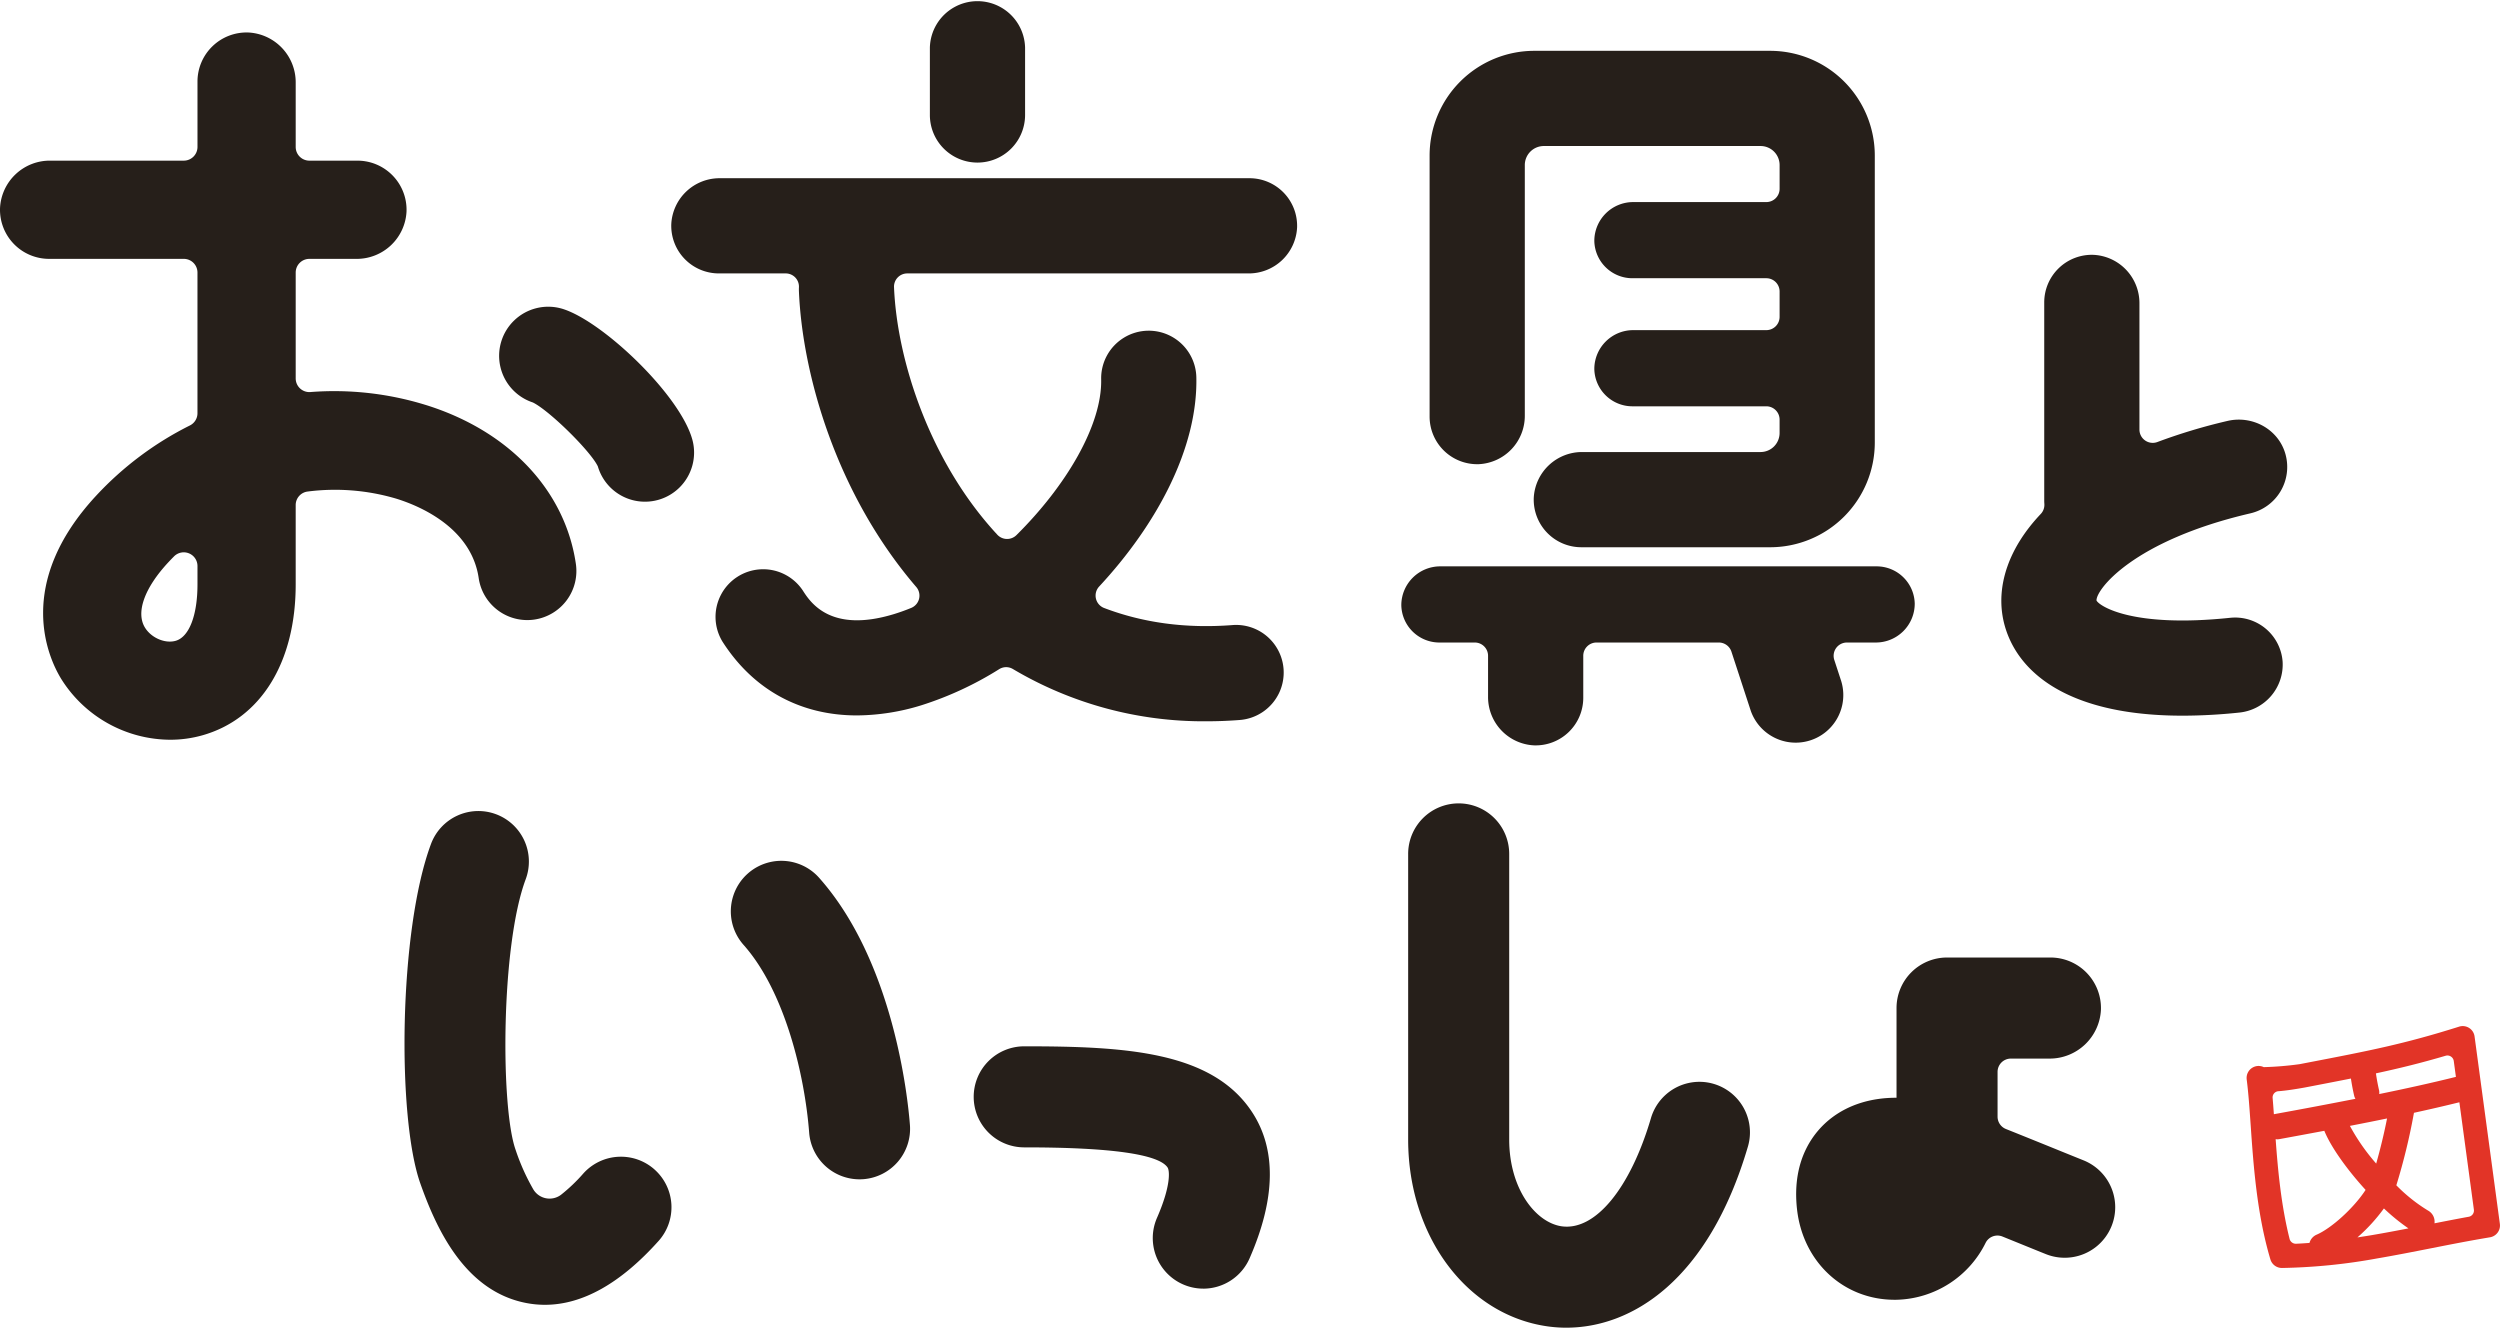
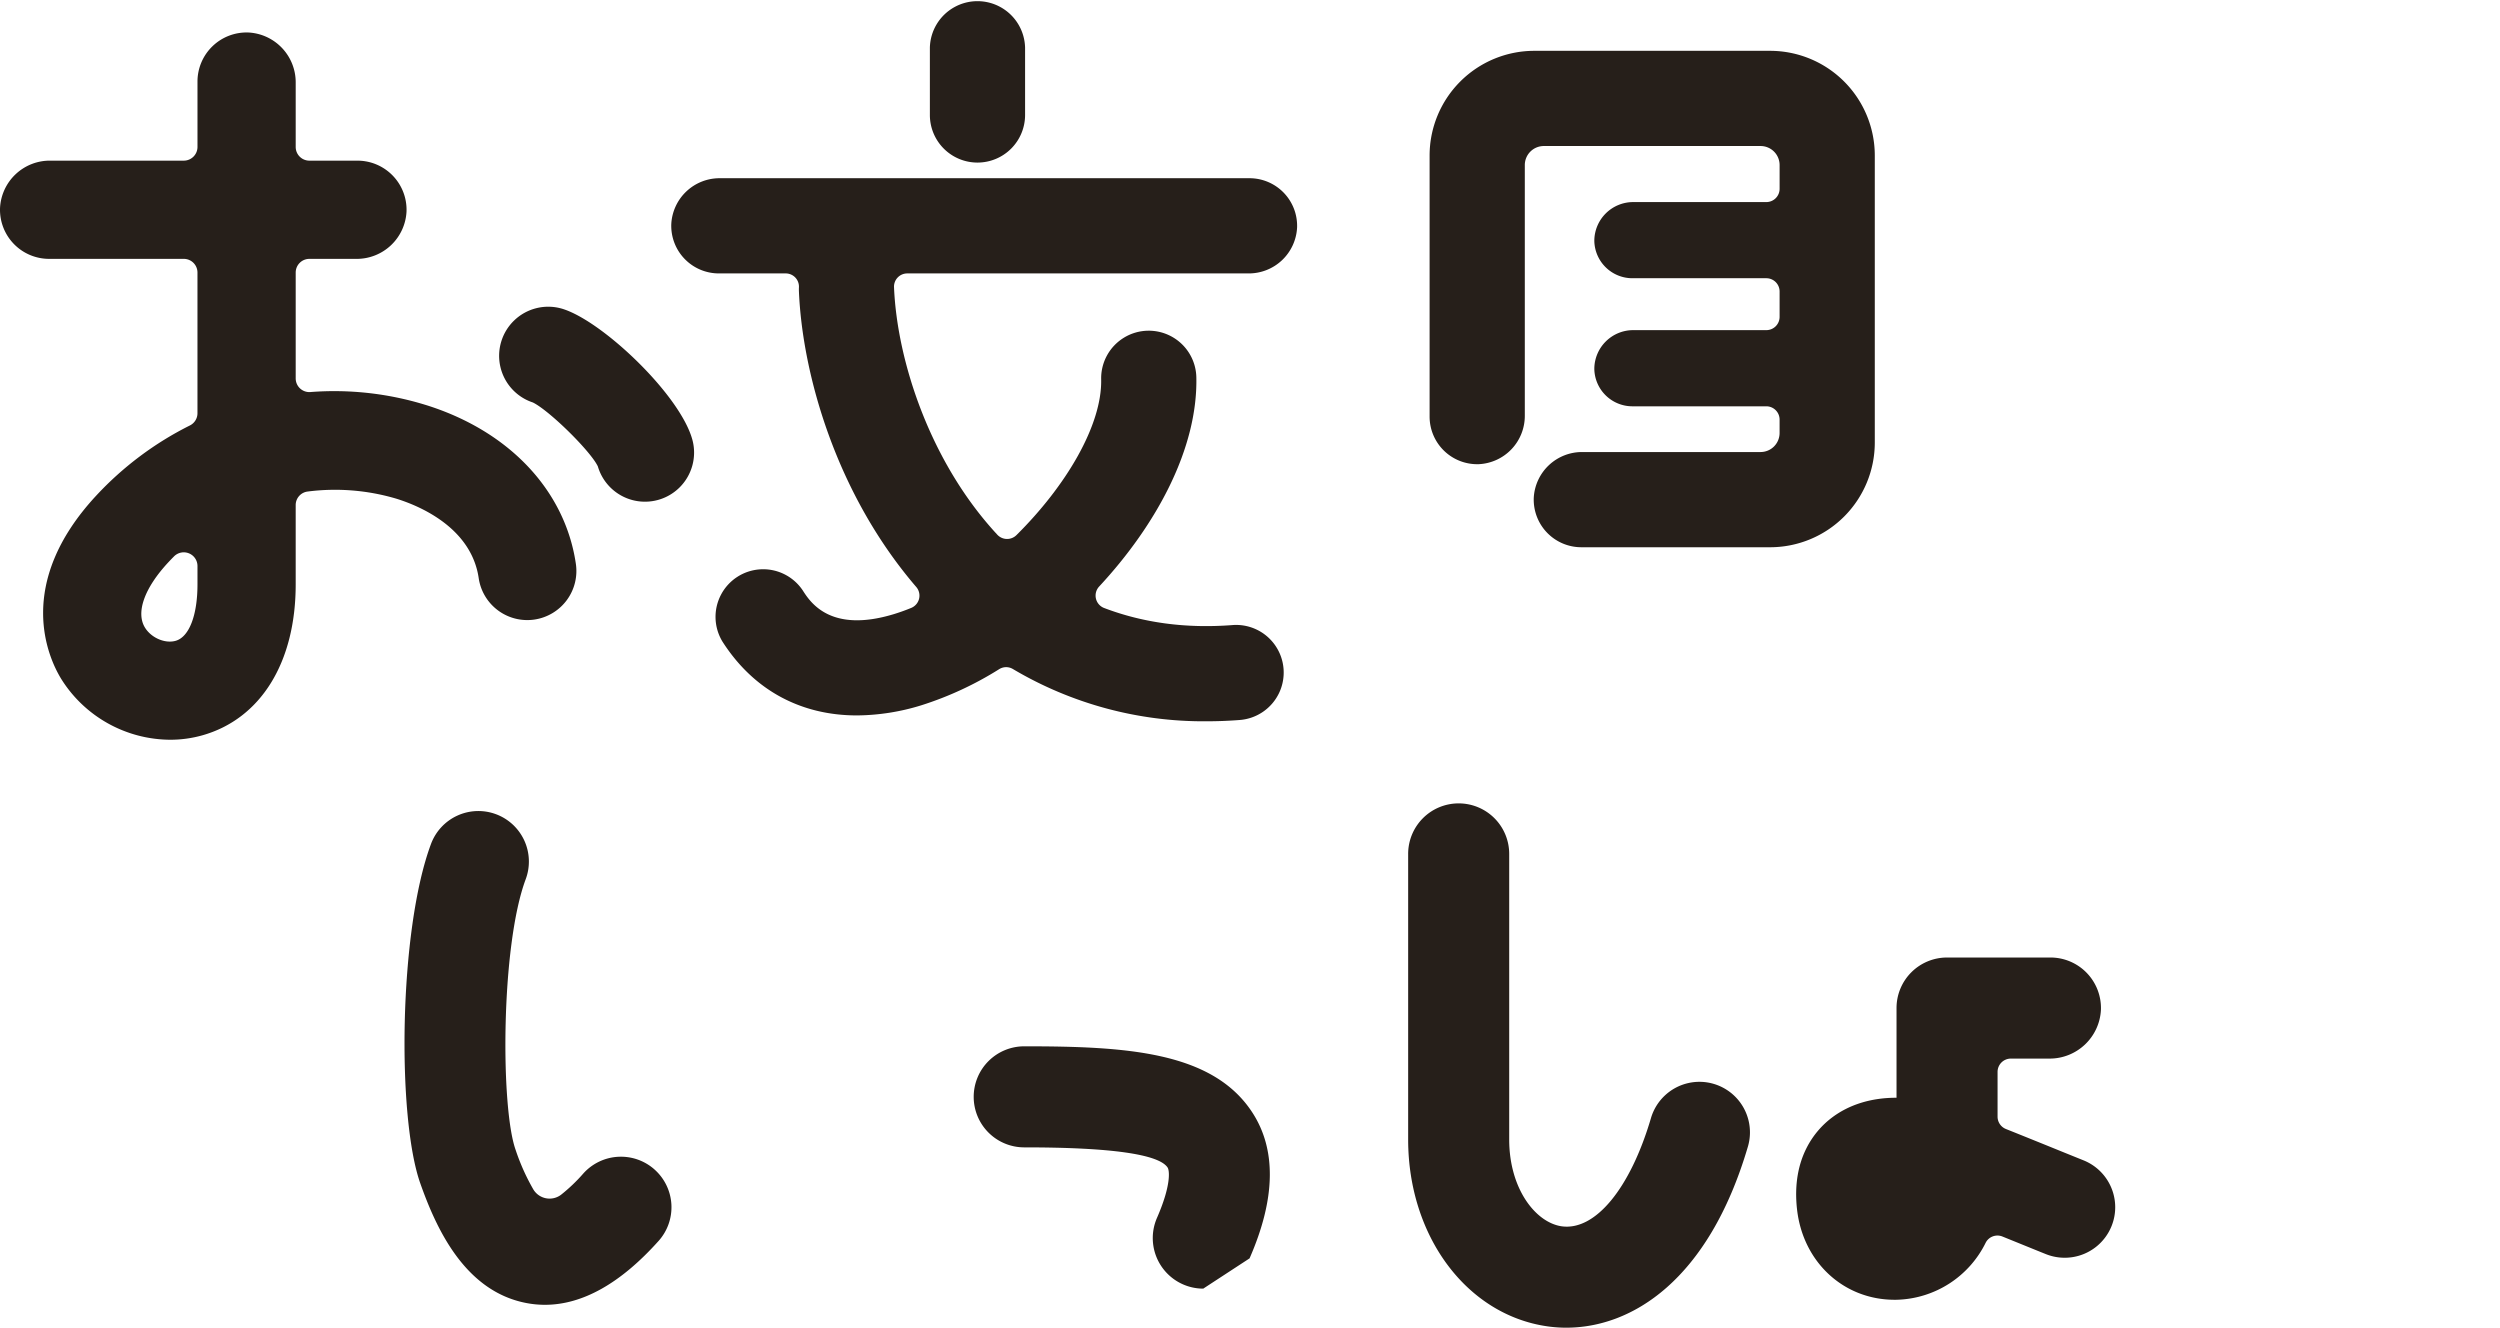
<svg xmlns="http://www.w3.org/2000/svg" width="839.999" height="446.104" viewBox="0 0 839.999 446.104">
  <g transform="translate(0)">
-     <path d="M257.508,86.107a4.013,4.013,0,0,0-5.19-3.288c-18.517,5.854-30.534,8.17-50.453,12l-3.1.6a108.155,108.155,0,0,1-12.092,1.006,4.021,4.021,0,0,0-5.754,3.755c0,.125.017.25.029.38l0,.025c.58,4.46.947,9.8,1.343,15.446.918,13.247,2.061,29.737,6.626,45.012a4.024,4.024,0,0,0,3.872,2.862,194.776,194.776,0,0,0,31.957-3.2c6.1-1.039,12.188-2.241,18.259-3.438,5.971-1.177,11.925-2.349,17.866-3.363l1.819-.309h.021a4.024,4.024,0,0,0,3.3-4.5Zm-6.989,8.249.722,5.341c-8.245,2.053-16.882,3.951-25.761,5.77a4.281,4.281,0,0,0-.054-1.26c-.008-.029-.605-2.5-1.06-5.691,7.757-1.665,15.029-3.446,23.4-5.912a2.155,2.155,0,0,1,2.754,1.752m-34.9,21.805q6.315-1.22,12.484-2.491c-.976,4.994-2.282,10.352-3.647,15.158a68.639,68.639,0,0,1-8.837-12.668m-23.991-11.645c2.937-.229,6.042-.755,8.641-1.21l3.117-.6c4.544-.876,8.674-1.673,12.576-2.453.5,3.367,1.118,5.875,1.147,6a4.244,4.244,0,0,0,.375.814q-13.4,2.635-27.325,5.161a.693.693,0,0,0-.083.033c-.133-1.878-.271-3.73-.421-5.5a2.09,2.09,0,0,1,1.974-2.249m3.722,49.614c-2.812-11.211-3.9-22.781-4.682-33.492a4.272,4.272,0,0,0,.98.029l.054-.008q7.729-1.414,15.325-2.837c2.215,5.47,7.648,13.043,13.865,19.857-3.922,6.063-11.508,12.926-16.481,15.054a4.221,4.221,0,0,0-2.37,2.758c-1.527.113-3.046.217-4.51.28a2.167,2.167,0,0,1-2.182-1.64M223.4,152.8c-1.815.313-3.53.572-5.249.834a58.593,58.593,0,0,0,8.9-9.734,67.551,67.551,0,0,0,8.241,6.705c-3.956.768-7.915,1.519-11.887,2.195m32.14-6.1c-3.826.693-7.665,1.448-11.5,2.2a4.263,4.263,0,0,0-2.161-4.281,54.308,54.308,0,0,1-10.665-8.5c.013-.042.033-.083.046-.121a207.124,207.124,0,0,0,5.879-24.229q7.8-1.7,15.259-3.538l4.878,36.092a2.125,2.125,0,0,1-1.732,2.378" transform="translate(573.944 262.133)" fill="#e23427" />
    <path d="M142.867,127.719a104,104,0,0,0-38.612-4.281,4.589,4.589,0,0,1-4.9-4.594V83.287a4.6,4.6,0,0,1,4.6-4.6H119.71a16.755,16.755,0,0,0,16.882-15.9,16.5,16.5,0,0,0-16.485-17.1H103.955a4.6,4.6,0,0,1-4.6-4.6V19.507a16.758,16.758,0,0,0-15.9-16.882,16.5,16.5,0,0,0-17.1,16.485V41.082a4.6,4.6,0,0,1-4.6,4.6H16.893A16.755,16.755,0,0,0,.011,61.582,16.5,16.5,0,0,0,16.5,78.684h45.25a4.6,4.6,0,0,1,4.6,4.6v47.257a4.581,4.581,0,0,1-2.52,4.106,110.075,110.075,0,0,0-31.485,23.57C4.7,188,16.313,212.853,20.531,219.759a43.437,43.437,0,0,0,36.655,20.5,39.625,39.625,0,0,0,10.748-1.469c19.673-5.533,31.418-24.492,31.418-50.716V161.432a4.581,4.581,0,0,1,3.989-4.565,72.383,72.383,0,0,1,29.779,2.382c7.477,2.307,25.147,9.53,27.709,26.616a16.5,16.5,0,1,0,32.633-4.9c-3.705-24.692-22.619-44.6-50.595-53.249M66.353,188.073c0,10.414-2.816,17.674-7.352,18.951-3.567,1-8.19-1-10.306-4.465-3.1-5.078-.175-13.26,7.832-21.884q.97-1.045,1.965-2.04a4.606,4.606,0,0,1,7.861,3.263Zm166.38-48.238c-3.789-15.146-30.584-40.606-44.069-44.457a16.5,16.5,0,0,0-9.626,31.556c5.5,2.679,19.4,16.343,21.834,21.467a16.5,16.5,0,0,0,31.861-8.566" transform="translate(0 8.294)" fill="#261f1a" />
    <path d="M156.941,54.626a15.993,15.993,0,0,0,16-15.993V15.993a16,16,0,0,0-31.99,0v22.64a15.992,15.992,0,0,0,15.993,15.993m85.668,155.4c-15.563,1.2-29.958-.734-43.089-5.729a4.468,4.468,0,0,1-1.7-7.218c19.385-20.871,33.171-46.531,32.662-70.31a15.992,15.992,0,1,0-31.978.68c.325,15.421-11.816,35.866-28.494,52.377a4.472,4.472,0,0,1-6.417-.184c-22.469-24.217-33.626-58.168-34.685-83.006v-.05a4.444,4.444,0,0,1,4.4-4.715H247.967a16.248,16.248,0,0,0,16.368-15.413,16,16,0,0,0-15.985-16.577H70.43A16.247,16.247,0,0,0,54.066,75.292,15.994,15.994,0,0,0,70.05,91.869H92.506a4.448,4.448,0,0,1,4.452,4.652,14.453,14.453,0,0,0,0,1.473c1.168,27.513,12.371,67.777,39.425,99.241a4.462,4.462,0,0,1-1.711,7.026q-2.942,1.208-5.854,2.095c-21.35,6.488-28.08-4.056-30.613-8.024a16,16,0,0,0-26.966,17.211c10.406,16.3,26.291,24.839,45.2,24.839a74.787,74.787,0,0,0,21.667-3.413,113.574,113.574,0,0,0,26.157-12.146,4.414,4.414,0,0,1,4.573-.038,125.523,125.523,0,0,0,65.1,17.566q5.508,0,11.132-.434a15.994,15.994,0,0,0-2.453-31.894" transform="translate(171.486)" fill="#261f1a" />
    <path d="M131.7,142.977a16.248,16.248,0,0,0,15.413-16.368V42.479a6.394,6.394,0,0,1,6.4-6.4h72.813a6.4,6.4,0,0,1,6.4,6.4v7.969a4.464,4.464,0,0,1-4.464,4.465H183.6a13.069,13.069,0,0,0-13.131,13.039A12.8,12.8,0,0,0,183.26,80.5h45a4.464,4.464,0,0,1,4.464,4.465v8.516a4.461,4.461,0,0,1-4.464,4.46H183.6a13.071,13.071,0,0,0-13.131,13.039,12.8,12.8,0,0,0,12.793,12.555h45A4.464,4.464,0,0,1,232.72,128v4.5a6.4,6.4,0,0,1-6.4,6.4H166.487a16.244,16.244,0,0,0-16.368,15.409A16,16,0,0,0,166.1,170.89H229.52a35.187,35.187,0,0,0,35.186-35.19V39.283A35.187,35.187,0,0,0,229.52,4.093H150.314a35.19,35.19,0,0,0-35.19,35.19v87.709A15.994,15.994,0,0,0,131.7,142.977" transform="translate(365.222 12.985)" fill="#261f1a" />
-     <path d="M272.568,45.608H125.978a13.072,13.072,0,0,0-13.131,13.039,12.794,12.794,0,0,0,12.8,12.551h11.887a4.463,4.463,0,0,1,4.46,4.465V89.389a16.244,16.244,0,0,0,15.413,16.364,15.992,15.992,0,0,0,16.577-15.985V75.662a4.463,4.463,0,0,1,4.46-4.465h41.086a4.464,4.464,0,0,1,4.239,3.079l6.476,19.8a15.994,15.994,0,0,0,30.4-9.939l-2.316-7.085a4.465,4.465,0,0,1,4.239-5.854h9.663a13.067,13.067,0,0,0,13.126-13.035,12.8,12.8,0,0,0-12.793-12.555" transform="translate(357.993 144.688)" fill="#261f1a" />
-     <path d="M238.051,142.482c-32.9,3.459-43.973-3.96-44.908-5.808-.2-3.6,12.2-20.09,51.709-29.29A15.993,15.993,0,0,0,256.685,87.7c-2.241-8.466-11.061-13.36-19.581-11.353a190.191,190.191,0,0,0-23.474,7.064,4.466,4.466,0,0,1-6.063-4.164V36.894A16.244,16.244,0,0,0,192.154,20.53a15.991,15.991,0,0,0-16.577,15.98v66.584c0,.367.017.734.042,1.1a4.446,4.446,0,0,1-1.185,3.376c-10.723,11.311-14.666,23.541-12.839,34.385,1.273,7.548,6.551,21.309,27.626,28.652,9.108,3.175,20.115,4.765,32.87,4.765a183.4,183.4,0,0,0,18.96-1.039,16.221,16.221,0,0,0,14.624-17.111,16,16,0,0,0-17.624-14.737" transform="translate(511.284 65.097)" fill="#261f1a" />
    <path d="M116.622,185.779a16.974,16.974,0,0,0-23.971,1.306,56.441,56.441,0,0,1-7.473,7.135,6.368,6.368,0,0,1-9.3-1.752,72.014,72.014,0,0,1-6-13.4c-5.019-14.216-4.974-68.336,3.409-90.842a16.977,16.977,0,1,0-31.819-11.85c-10.865,29.186-11.416,91.873-3.6,114,5.4,15.3,14.95,36.125,35.407,40.185a33.043,33.043,0,0,0,6.484.643c12.584,0,25.4-7.189,38.174-21.446a16.971,16.971,0,0,0-1.306-23.971" transform="translate(103.343 207.21)" fill="#261f1a" />
-     <path d="M119.031,158.059c-.684-8.9-5.374-54.759-30.517-83.04A16.975,16.975,0,1,0,63.141,97.576c13.886,15.622,20.549,43.748,22.035,63.091a16.979,16.979,0,0,0,16.911,15.672c.438,0,.876-.017,1.319-.05a16.976,16.976,0,0,0,15.626-18.229" transform="translate(186.703 219.913)" fill="#261f1a" />
-     <path d="M155.439,165.682A16.99,16.99,0,0,1,139.9,141.9c4.807-10.99,4.21-15.918,3.576-16.89-2.95-4.506-19.118-6.793-48.054-6.793a16.978,16.978,0,1,1,0-33.955c33.905,0,63.062,1.669,76.468,22.164,8.186,12.517,7.89,29.032-.885,49.085a16.986,16.986,0,0,1-15.563,10.177" transform="translate(248.848 267.3)" fill="#261f1a" />
+     <path d="M155.439,165.682A16.99,16.99,0,0,1,139.9,141.9c4.807-10.99,4.21-15.918,3.576-16.89-2.95-4.506-19.118-6.793-48.054-6.793a16.978,16.978,0,1,1,0-33.955c33.905,0,63.062,1.669,76.468,22.164,8.186,12.517,7.89,29.032-.885,49.085" transform="translate(248.848 267.3)" fill="#261f1a" />
    <path d="M166.553,240.762a45.2,45.2,0,0,1-6.43-.459C133.044,236.4,113.4,210,113.4,177.529V81.7a16.976,16.976,0,1,1,33.951,0v95.824c0,16.669,8.958,27.918,17.616,29.169,11.261,1.594,23.04-12.647,30.017-36.359a16.975,16.975,0,1,1,32.57,9.584c-13.26,45.075-39.1,60.838-61,60.838" transform="translate(359.74 205.342)" fill="#261f1a" />
    <path d="M241.172,145.241c-1.481-.592-3.91-1.577-6.951-2.808-5.049-2.053-12.008-4.873-19.1-7.711a4.465,4.465,0,0,1-2.808-4.143v-15.05a4.464,4.464,0,0,1,4.464-4.465h12.889A17.248,17.248,0,0,0,247.042,94.7a16.98,16.98,0,0,0-16.965-17.6H195.342a16.979,16.979,0,0,0-16.978,16.978V124.22c-8.458-.021-16.018,2.282-21.968,6.872-5.111,3.943-13.4,13.168-11.466,30.588,1.974,17.787,15.684,30.425,32.8,30.421.351,0,.705,0,1.06-.017A34.287,34.287,0,0,0,208.3,172.966a4.45,4.45,0,0,1,5.654-2.115c2.762,1.118,5.311,2.153,7.5,3.042,3.1,1.26,5.591,2.27,7.106,2.875a16.977,16.977,0,0,0,12.609-31.527" transform="translate(458.869 244.623)" fill="#261f1a" />
  </g>
</svg>